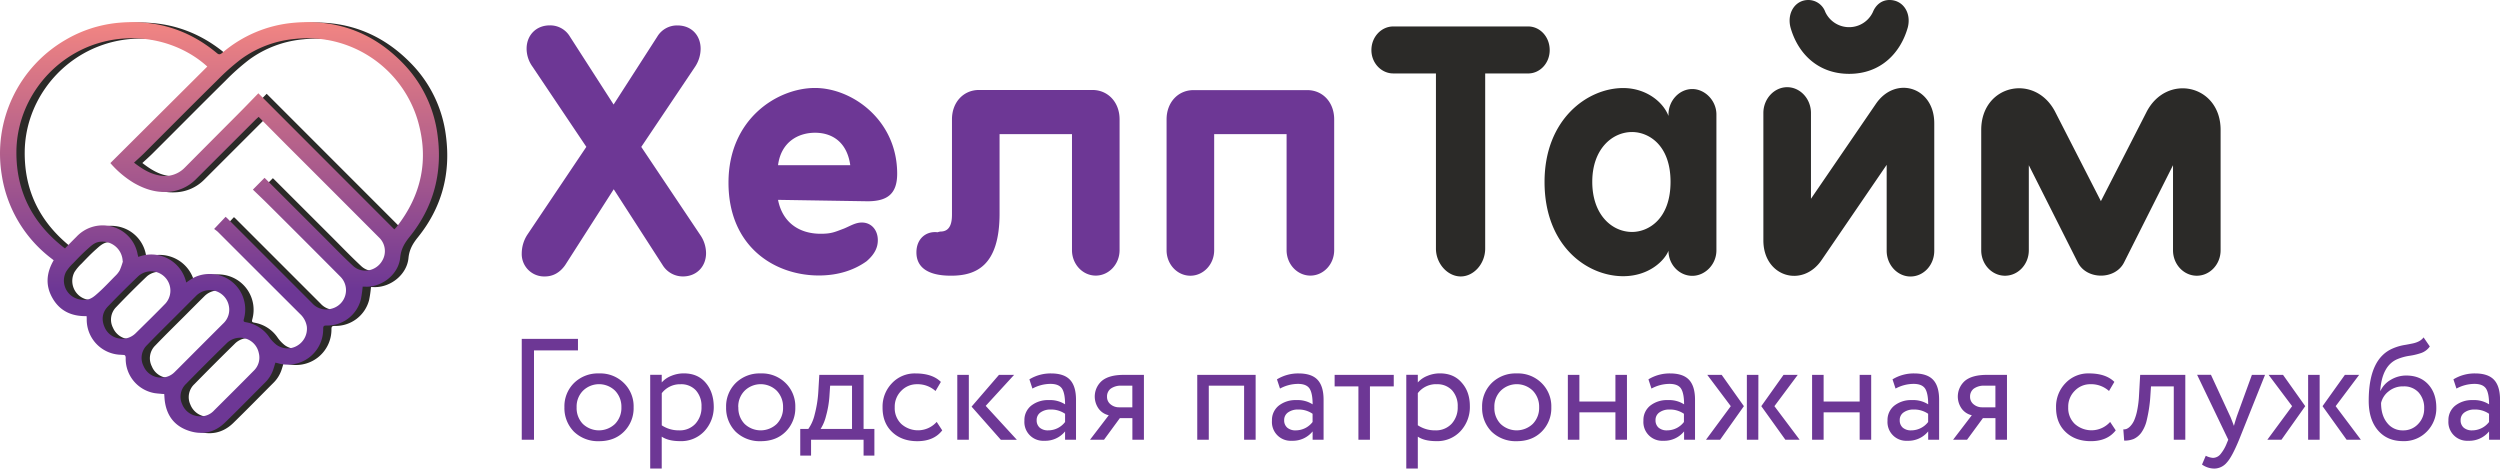
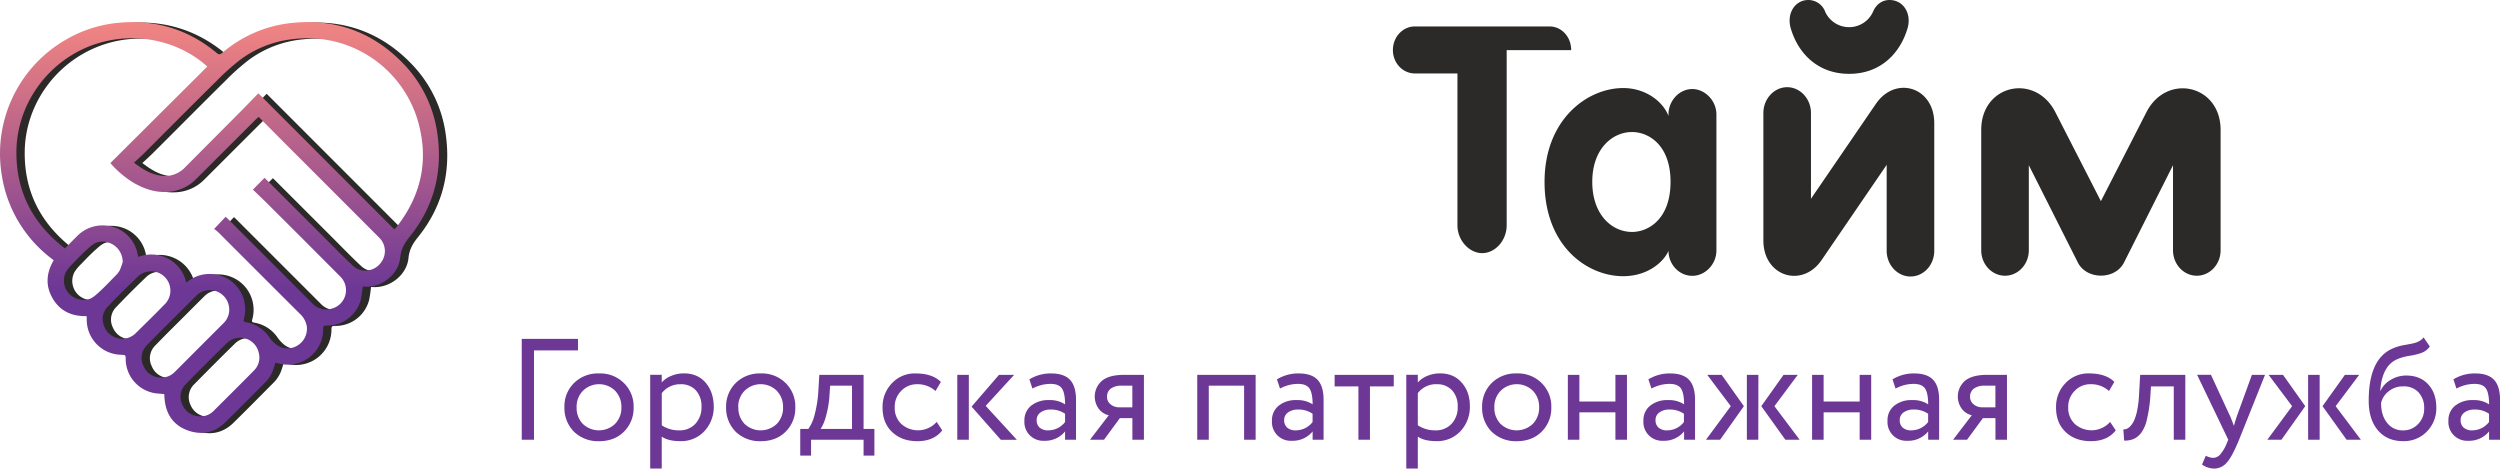
<svg xmlns="http://www.w3.org/2000/svg" id="Слой_1" data-name="Слой 1" viewBox="0 0 1179.26 221.03">
  <defs>
    <linearGradient id="Безымянный_градиент_3" x1="103.53" y1="196.86" x2="103.53" y2="3.12" gradientTransform="translate(0 7.31)" gradientUnits="userSpaceOnUse">
      <stop offset=".35" stop-color="#6d3795" />
      <stop offset="1" stop-color="#f28582" />
    </linearGradient>
    <style>.cls-1{fill:#6d3795}.cls-2{fill:#2b2a28}</style>
  </defs>
  <g id="Layer_2" data-name="Layer 2">
-     <path class="cls-1" d="M333.05 119.4c0 6.35-4.48 11-10.93 11a11.21 11.21 0 0 1-9.54-5.33l-23.08-35.8-22.92 35.8c-2.46 3.5-5.69 5.33-9.54 5.33a10.56 10.56 0 0 1-10.93-11 16.3 16.3 0 0 1 2.62-8.66l27.85-41.47-25.38-37.8a14.6 14.6 0 0 1-2.8-8.5c0-6.32 4.46-11 10.92-11a10.8 10.8 0 0 1 9.54 5.34l20.58 32 20.58-32a10.83 10.83 0 0 1 9.55-5.31c6.61 0 10.92 4.68 10.92 11a15.6 15.6 0 0 1-2.62 8.5l-25.38 37.8 27.81 41.52a15.3 15.3 0 0 1 2.75 8.58m90.15-37.46c0 9.65-4.78 13-14 13l-42.2-.67c2 10.29 9.54 16 20.15 16 5.08 0 6.62-.83 11.08-2.5 3.08-1.32 5.39-2.8 8.3-2.8 4.62 0 7.54 3.67 7.54 8.32 0 3-1.07 6.33-5.38 10-5.39 3.83-12.77 6.66-22.45 6.66-20.77 0-42.61-13.48-42.61-43.79s23.29-44.66 40.79-44.66 38.78 15.12 38.78 40.44m-56.13-4h34c-1.53-11-8.61-15.32-16.61-15.32S368.42 67 367 77.94Zm161.04-21.65V118c0 6.66-5.08 12-11.23 12s-11.22-5.33-11.22-12V63.27H471.5v37.47c0 24.81-11.22 29.31-22.92 29.31-10.76 0-16.3-3.83-16.3-11 0-6.49 4.61-10.15 10-9.49a5.5 5.5 0 0 1 1.38-.34c5.39 0 5.39-5.82 5.39-8.49V56.27c0-8 5.39-13.83 12.77-13.83h53.54c7.37.06 12.75 5.86 12.75 13.85m101.23 0V118c0 6.66-5.08 12-11.22 12s-11.23-5.33-11.23-12V63.27h-34.16v54.79c0 6.66-5.08 12-11.23 12s-11.22-5.34-11.22-12V56.32c0-8 5.38-13.82 12.77-13.82h53.53c7.42 0 12.76 5.8 12.76 13.79" />
-     <path class="cls-2" d="M731 23.65c0 6.16-4.61 11-10.14 11h-20.29v82.6c0 7.16-5.39 13.15-11.54 13.15s-11.69-6-11.69-13.15V34.64h-20.15c-5.54 0-10.29-4.83-10.29-11 0-6.33 4.77-11.16 10.29-11.16h63.69c5.52.02 10.12 4.84 10.12 11.17M809.64 54v64.11c0 6.66-5.38 12-11.38 12-6.16 0-11.23-5.34-11.23-11.83-1.87 4.68-9.23 12-21.38 12-16.93 0-37.08-14.15-37.08-44.46 0-29.64 20.31-44.29 37.08-44.29 10.61 0 18.76 6.33 21.38 13.15V54c0-6.5 5.08-12 11.23-12 5.99 0 11.38 5.46 11.38 12M788 85.76c0-17.48-10.46-23.48-18.15-23.48-9.36 0-18.77 8-18.77 23.48 0 15.65 9.36 23.65 18.77 23.65 7.64 0 18.15-6 18.15-23.65m124.4-27.64v60.15c0 6.83-5.08 12.16-11.23 12.16-6 0-11.22-5.33-11.22-12.16V77.76l-30.62 44.8c-9.07 13.49-27.54 8-27.54-9.16V53.29c0-6.66 5.08-12.16 11.23-12.16s11.22 5.49 11.22 12.16v40.47L884.86 49c9.23-13.53 27.54-8 27.54 9.12m-12.46-45.29c-3.39 12.16-12.77 22-27.69 22s-24.32-9.82-27.69-22C842.87 6 846.87 0 853 0a8.52 8.52 0 0 1 8 5.66 12.39 12.39 0 0 0 16.46 6 12.37 12.37 0 0 0 6-6c1.35-3.33 4.12-5.66 7.82-5.66 6.35 0 10.35 6 8.66 12.83m147.53 48.45v56.78c0 6.66-5.08 12-11.23 12s-11.22-5.34-11.22-12V77.93l-23.08 45.84c-4.15 8.33-17.69 8.33-21.84 0L957 77.93v40.13c0 6.66-5.08 12-11.23 12s-11.22-5.34-11.22-12V61.28c0-21.51 25.69-27 35.07-8.16L991 94.88l21.38-41.76c9.36-18.81 35.09-13.32 35.09 8.16" />
+     <path class="cls-2" d="M731 23.65h-20.29v82.6c0 7.16-5.39 13.15-11.54 13.15s-11.69-6-11.69-13.15V34.64h-20.15c-5.54 0-10.29-4.83-10.29-11 0-6.33 4.77-11.16 10.29-11.16h63.69c5.52.02 10.12 4.84 10.12 11.17M809.64 54v64.11c0 6.66-5.38 12-11.38 12-6.16 0-11.23-5.34-11.23-11.83-1.87 4.68-9.23 12-21.38 12-16.93 0-37.08-14.15-37.08-44.46 0-29.64 20.31-44.29 37.08-44.29 10.61 0 18.76 6.33 21.38 13.15V54c0-6.5 5.08-12 11.23-12 5.99 0 11.38 5.46 11.38 12M788 85.76c0-17.48-10.46-23.48-18.15-23.48-9.36 0-18.77 8-18.77 23.48 0 15.65 9.36 23.65 18.77 23.65 7.64 0 18.15-6 18.15-23.65m124.4-27.64v60.15c0 6.83-5.08 12.16-11.23 12.16-6 0-11.22-5.33-11.22-12.16V77.76l-30.62 44.8c-9.07 13.49-27.54 8-27.54-9.16V53.29c0-6.66 5.08-12.16 11.23-12.16s11.22 5.49 11.22 12.16v40.47L884.86 49c9.23-13.53 27.54-8 27.54 9.12m-12.46-45.29c-3.39 12.16-12.77 22-27.69 22s-24.32-9.82-27.69-22C842.87 6 846.87 0 853 0a8.52 8.52 0 0 1 8 5.66 12.39 12.39 0 0 0 16.46 6 12.37 12.37 0 0 0 6-6c1.35-3.33 4.12-5.66 7.82-5.66 6.35 0 10.35 6 8.66 12.83m147.53 48.45v56.78c0 6.66-5.08 12-11.23 12s-11.22-5.34-11.22-12V77.93l-23.08 45.84c-4.15 8.33-17.69 8.33-21.84 0L957 77.93v40.13c0 6.66-5.08 12-11.23 12s-11.22-5.34-11.22-12V61.28c0-21.51 25.69-27 35.07-8.16L991 94.88l21.38-41.76c9.36-18.81 35.09-13.32 35.09 8.16" />
  </g>
  <g id="Layer_1" data-name="Layer 1">
    <path class="cls-2" d="M175 135.4a56 56 0 0 1-.89 6.14 16.34 16.34 0 0 1-16.21 12.2c-1.2 0-1.55.25-1.55 1.52A16.72 16.72 0 0 1 135 171.52c-.35-.1-.71-.17-1.2-.29-.29 1-.57 1.89-.87 2.85a15.5 15.5 0 0 1-4 6.55c-6.34 6.35-12.62 12.78-19 19-4.89 4.7-10.87 5.84-17.21 3.64s-9.91-6.75-10.98-13.27c-.22-1.31-.25-2.64-.37-4a44 44 0 0 1-4.42-.37 16.4 16.4 0 0 1-13.77-16.47c0-1.22-.24-1.66-1.58-1.66a16.55 16.55 0 0 1-16.8-16.74c0-.44 0-.9-.07-1.48-6.9.13-12.49-2.33-16-8.36s-3-12 .47-18l-1.62-1.26A61.08 61.08 0 0 1 4.69 82.55 62 62 0 0 1 34.77 19 60.2 60.2 0 0 1 60 10.92c17.36-1.54 32.82 3.16 46.21 14.3 1 .85 1.57.73 2.53-.07a59.83 59.83 0 0 1 33.61-14.21c20-1.83 37.19 4.36 51.26 18.69a59.2 59.2 0 0 1 16.75 34.53C212.7 82 208.37 98 197.06 112c-2.41 3-4 5.78-4.38 9.75-.74 7.62-8.11 13.64-15.77 13.69Zm-49.11-80.09c-.5.48-.87.8-1.26 1.16L96.28 84.8a20.13 20.13 0 0 1-13.51 5.91c-5.68.32-10.83-1.42-15.68-4.21A45.8 45.8 0 0 1 56 77.11l45.71-45.53c-13.36-12.16-34.84-17.43-54.86-9.83C26 29.65 11.91 49.65 11.66 71.5c-.22 19.17 7.74 34.21 22.9 45.89 1.94-2 3.69-3.79 5.44-5.53a16.86 16.86 0 0 1 14.3-5.23A16.55 16.55 0 0 1 68.81 120c.07.44.22.87.35 1.39a16.86 16.86 0 0 1 22.6 12.08l1.56-1.08a15.9 15.9 0 0 1 9-2.94A16.69 16.69 0 0 1 119 150.66c-.26 1-.19 1.33.92 1.53a16.6 16.6 0 0 1 11.08 7.13 17.3 17.3 0 0 0 3.2 3.41 8.88 8.88 0 0 0 9.89.55 9.28 9.28 0 0 0 4.6-9 10.14 10.14 0 0 0-3.22-6q-19.4-19.35-38.76-38.72a16 16 0 0 0-1.78-1.41l5.42-5.72c.26.22.54.45.8.71l11.08 11.08 29 29a8.81 8.81 0 0 0 9 2.58 9.07 9.07 0 0 0 4.12-15.29q-16.89-17-33.89-33.91c-2.42-2.4-4.9-4.74-7.24-7l5.49-5.55c.17.15.41.36.63.58l27.27 27.25c4.61 4.6 9.12 9.32 13.88 13.73 4.11 3.78 10.8 2.47 13.63-2.35a8.85 8.85 0 0 0-1.41-11.07q-21.94-22-43.93-43.94Zm-.1-11.07 64.12 64.15c.37-.4.7-.7 1-1.06 12-15.26 15.49-32.27 9.9-50.83A54.28 54.28 0 0 0 143 18.55a51 51 0 0 0-25.37 9.51 105 105 0 0 0-11.26 10C94.83 49.45 83.41 61 71.93 72.43c-1.51 1.5-3.1 2.9-4.78 4.46 3.79 2.92 7.41 5.19 11.82 6a13 13 0 0 0 12.16-3.73Q103.57 66.65 116 54.2c3.24-3.2 6.43-6.54 9.79-9.96m-45.89 134a8.7 8.7 0 0 0 6.38-2.6c1.59-1.54 3.16-3.15 4.71-4.7l18.15-18.12a8.89 8.89 0 0 0 2.71-8.46 9.13 9.13 0 0 0-15.56-4.51c-2.8 2.76-5.57 5.55-8.34 8.33-4.9 4.91-9.87 9.76-14.67 14.76a8.39 8.39 0 0 0-1.66 9.87 8.73 8.73 0 0 0 8.28 5.46Zm18.61 18.3a8.54 8.54 0 0 0 6.41-2.82c6.25-6.23 12.51-12.44 18.7-18.72a8.57 8.57 0 0 0 2.32-8.44 9 9 0 0 0-15.26-4.35q-9.59 9.4-19 19a8.37 8.37 0 0 0-1.9 9.59 9 9 0 0 0 8.73 5.77ZM61.19 160a9 9 0 0 0 6.59-2.48c4.78-4.69 9.58-9.37 14.24-14.18a9.11 9.11 0 0 0-12.7-13q-7.42 7.08-14.51 14.51a8.35 8.35 0 0 0-1.5 9.78 8.87 8.87 0 0 0 7.88 5.37m.63-36.51a9.58 9.58 0 0 0-11.29-9.17c-2.17.41-3.65 1.9-5.17 3.23-2.42 2.13-4.66 4.48-6.9 6.81a21.2 21.2 0 0 0-3.34 4 9 9 0 0 0 3.79 12.14 10 10 0 0 0 5.49 1.06c2.49-.19 4.2-1.82 5.86-3.31 2.79-2.48 5.35-5.24 8-7.92a10.8 10.8 0 0 0 2.11-2.65 32 32 0 0 0 1.5-4.27Z" />
    <path d="M171.08 135.2a54 54 0 0 1-.89 6.15 16.34 16.34 0 0 1-16.19 12.2c-1.2 0-1.55.25-1.55 1.51A16.68 16.68 0 0 1 136 172a16.2 16.2 0 0 1-4.9-.66l-1.2-.29c-.29 1-.57 1.9-.87 2.86a15.65 15.65 0 0 1-4 6.55c-6.34 6.34-12.62 12.78-19.05 19-4.9 4.71-10.87 5.85-17.21 3.64s-9.87-6.75-10.94-13.28c-.22-1.31-.25-2.64-.37-4a41 41 0 0 1-4.42-.36A16.42 16.42 0 0 1 59.29 169c0-1.21-.24-1.66-1.57-1.65a16.56 16.56 0 0 1-16.81-16.74c0-.45 0-.9-.07-1.49-6.9.14-12.49-2.32-16-8.36s-3-12 .48-18l-1.62-1.26A61.1 61.1 0 0 1 .8 82.35a62 62 0 0 1 30.05-63.51 60.15 60.15 0 0 1 25.23-8.11c17.35-1.55 32.81 3.15 46.2 14.3 1 .85 1.57.72 2.53-.07a59.7 59.7 0 0 1 33.62-14.21c20-1.83 37.19 4.36 51.25 18.69A59.17 59.17 0 0 1 206.43 64c2.35 17.8-2 33.85-13.29 47.81-2.41 3-4 5.78-4.37 9.75-.75 7.61-8.12 13.63-15.78 13.69ZM122 55.12l-1.27 1.15L92.36 84.6a20.17 20.17 0 0 1-13.51 5.92c-5.67.32-10.82-1.43-15.68-4.21a46 46 0 0 1-11.11-9.39l45.72-45.53C84.42 19.23 63 14 42.89 21.55 22.1 29.45 8 49.45 7.74 71.31c-.19 19.16 7.74 34.22 22.9 45.88 1.94-2 3.69-3.78 5.45-5.53a16.89 16.89 0 0 1 14.29-5.23 16.56 16.56 0 0 1 14.51 13.38c.08.44.22.87.35 1.39a16.87 16.87 0 0 1 22.6 12.07l1.56-1.08a16 16 0 0 1 8.95-2.94 16.69 16.69 0 0 1 16.7 21.21c-.26 1-.2 1.34.92 1.53a16.57 16.57 0 0 1 11.1 7.13 17.6 17.6 0 0 0 3.2 3.42 8.91 8.91 0 0 0 9.9.54 9.28 9.28 0 0 0 4.57-9 10.23 10.23 0 0 0-3.22-6q-19.4-19.35-38.76-38.72A19 19 0 0 0 101 108l5.42-5.73c.25.23.53.45.79.71l11.08 11.08 29 29a8.81 8.81 0 0 0 9 2.57 9 9 0 0 0 4.12-15.28q-16.89-17-33.89-33.91c-2.41-2.4-4.89-4.75-7.23-7l5.48-5.55c.17.16.42.36.63.58l27.27 27.25c4.62 4.61 9.13 9.32 13.92 13.73 4.1 3.79 10.8 2.48 13.63-2.35a8.83 8.83 0 0 0-1.41-11.06q-21.94-22-43.93-43.95ZM121.87 44 186 108.2c.37-.4.71-.71 1-1.06 12-15.26 15.48-32.27 9.9-50.84a54.3 54.3 0 0 0-57.8-37.94 50.84 50.84 0 0 0-25.36 9.51 104 104 0 0 0-11.27 10C90.92 49.26 79.49 60.78 68 72.27c-1.5 1.49-3.1 2.89-4.78 4.46 3.79 2.91 7.41 5.19 11.83 6A13 13 0 0 0 87.23 79q12.45-12.53 24.88-25c3.23-3.24 6.4-6.53 9.76-10M76 178.1a8.7 8.7 0 0 0 6.38-2.6c1.59-1.55 3.16-3.16 4.71-4.7q9.06-9.09 18.13-18.14a8.88 8.88 0 0 0 2.71-8.47 9.14 9.14 0 0 0-15.56-4.51c-2.79 2.77-5.56 5.56-8.34 8.34-4.9 4.91-9.86 9.75-14.66 14.75a8.41 8.41 0 0 0-1.67 9.88 8.83 8.83 0 0 0 8.3 5.45m18.61 18.3a8.55 8.55 0 0 0 6.41-2.83c6.25-6.22 12.51-12.44 18.7-18.72a8.58 8.58 0 0 0 2.33-8.43 9 9 0 0 0-15.27-4.36q-9.6 9.39-19 19a8.34 8.34 0 0 0-1.86 9.58 9 9 0 0 0 8.66 5.72Zm-37.37-36.6a9.05 9.05 0 0 0 6.6-2.47c4.78-4.7 9.57-9.38 14.24-14.19a9.11 9.11 0 0 0-12.7-13Q58 137.17 50.86 144.6c-2.67 2.8-3.08 6.25-1.5 9.79a8.88 8.88 0 0 0 7.88 5.36Zm.63-36.51a9.56 9.56 0 0 0-11.28-9.16c-2.18.41-3.66 1.89-5.17 3.22-2.43 2.14-4.67 4.48-6.91 6.82a21.2 21.2 0 0 0-3.33 4A9 9 0 0 0 35 140.35a10 10 0 0 0 5.5 1.06c2.48-.19 4.2-1.82 5.86-3.3 2.79-2.49 5.34-5.25 8-7.93a11.5 11.5 0 0 0 2.11-2.64 33 33 0 0 0 1.51-4.29Z" style="fill:url(#Безымянный_градиент_3)" />
  </g>
  <path class="cls-1" d="M251.89 207.43h-5.78v-47.6h26.52v5.44h-20.74Zm18.84-3.81a15.8 15.8 0 0 1-4.49-11.49 15.44 15.44 0 0 1 4.49-11.42 16 16 0 0 1 11.83-4.56 15.76 15.76 0 0 1 11.76 4.56 15.34 15.34 0 0 1 4.56 11.42 15.56 15.56 0 0 1-4.56 11.49q-4.49 4.49-11.76 4.49a16.28 16.28 0 0 1-11.83-4.49m1.27-11.49a10.7 10.7 0 0 0 2.92 7.82 11 11 0 0 0 15.2 0 10.75 10.75 0 0 0 3-7.85 10.86 10.86 0 0 0-3-7.82 10.83 10.83 0 0 0-15.09 0 10.56 10.56 0 0 0-3.03 7.85M312.14 221h-5.44v-44.2h5.44v3.6a11.7 11.7 0 0 1 4.48-3.09 15.3 15.3 0 0 1 5.92-1.19q6.52 0 10.27 4.35t3.87 11.15a16.63 16.63 0 0 1-4.42 11.77 14.92 14.92 0 0 1-11.49 4.69q-5.5 0-8.63-2.11Zm8.86-39.75a10.82 10.82 0 0 0-8.84 4.22v15.16a14.44 14.44 0 0 0 8.14 2.37 10 10 0 0 0 7.71-3.09 11.33 11.33 0 0 0 2.89-8.06 11 11 0 0 0-2.65-7.72 9.37 9.37 0 0 0-7.25-2.88m26 22.37a15.85 15.85 0 0 1-4.49-11.49 15.48 15.48 0 0 1 4.49-11.42 16 16 0 0 1 11.83-4.56 15.78 15.78 0 0 1 11.77 4.56 15.37 15.37 0 0 1 4.55 11.42 15.6 15.6 0 0 1-4.55 11.49q-4.49 4.49-11.77 4.49a16.3 16.3 0 0 1-11.83-4.49m1.29-11.49a10.7 10.7 0 0 0 2.93 7.82 11 11 0 0 0 15.2 0 10.74 10.74 0 0 0 2.95-7.85 10.85 10.85 0 0 0-3-7.82 10.83 10.83 0 0 0-15.09 0 10.57 10.57 0 0 0-3.04 7.85Zm34.29 22.78h-5.1v-12.58h3.81a19.3 19.3 0 0 0 3-6.83 54.6 54.6 0 0 0 1.7-10.58l.48-8.09h20.88v25.5h5.1v12.58h-5.1v-7.48h-24.77Zm9-33-.34 5.1a47 47 0 0 1-1.63 9.32 20.5 20.5 0 0 1-2.52 6h14.81v-20.4Zm50.3 17.16 2.58 3.94q-3.94 5.1-11.76 5.1-7.35 0-11.9-4.35t-4.49-11.63a15.82 15.82 0 0 1 4.42-11.36 14.7 14.7 0 0 1 11.08-4.62q8 0 12 4l-2.52 4.29a12.6 12.6 0 0 0-8.77-3.2 10.13 10.13 0 0 0-7.41 3.13 10.5 10.5 0 0 0-3.06 7.75 10.27 10.27 0 0 0 3.13 7.89 11.81 11.81 0 0 0 16.66-1Zm15.12 8.36h-5.44v-30.6H457Zm14.22-30.6h7.14l-13.4 14.62 14.69 16h-7.55l-13.8-15.64Zm15.78 6.46-1.43-4.35a19.16 19.16 0 0 1 10.2-2.79q6.19 0 9 3.06t2.79 9.45v18.77h-5.16v-3.94a12 12 0 0 1-9.79 4.42 8.84 8.84 0 0 1-9.39-9.46 8.69 8.69 0 0 1 3.2-7.1 12.75 12.75 0 0 1 8.36-2.62 13 13 0 0 1 7.62 2q0-5.16-1.43-7.41c-1-1.5-2.79-2.24-5.51-2.24a18 18 0 0 0-8.46 2.21m7.51 19.71a10 10 0 0 0 7.89-3.94v-3.88a11.53 11.53 0 0 0-6.87-2 7.82 7.82 0 0 0-4.66 1.33 4.27 4.27 0 0 0-1.87 3.7 4.49 4.49 0 0 0 1.46 3.54 5.93 5.93 0 0 0 4.05 1.25m35.56-26.17h9.52v30.6h-5.44v-10.2h-5.91l-7.48 10.2h-6.6l8.84-11.56a8.07 8.07 0 0 1-4.69-3 9.82 9.82 0 0 1 1.5-13.26q3.39-2.78 10.26-2.78m-7.88 10.34a4.41 4.41 0 0 0 1.69 3.57 6.14 6.14 0 0 0 4 1.39h6.25v-10.2h-5a8.23 8.23 0 0 0-5.24 1.43 4.63 4.63 0 0 0-1.7 3.81m70.1 20.26h-5.44v-25.5h-16.66v25.5h-5.44v-30.6h27.54Zm11.49-24.14-1.43-4.35a19.16 19.16 0 0 1 10.2-2.79q6.19 0 9 3.06t2.79 9.45v18.77h-5.17v-3.94a12 12 0 0 1-9.79 4.42 8.84 8.84 0 0 1-9.39-9.46 8.69 8.69 0 0 1 3.2-7.1 12.75 12.75 0 0 1 8.36-2.62 13 13 0 0 1 7.62 2q0-5.16-1.43-7.41c-1-1.5-2.79-2.24-5.51-2.24a18 18 0 0 0-8.45 2.21m7.48 19.71a10 10 0 0 0 7.89-3.94v-3.88a11.5 11.5 0 0 0-6.87-2 7.82 7.82 0 0 0-4.66 1.33 4.29 4.29 0 0 0-1.87 3.7 4.47 4.47 0 0 0 1.47 3.54 5.9 5.9 0 0 0 4.04 1.25m29.51-20.73h-11.22v-5.44h27.89v5.44h-11.23v25.16h-5.44ZM668.79 221h-5.44v-44.2h5.44v3.6a11.75 11.75 0 0 1 4.49-3.09 15.25 15.25 0 0 1 5.91-1.19q6.54 0 10.27 4.35 3.88 4.29 3.88 11.15a16.67 16.67 0 0 1-4.42 11.77 14.92 14.92 0 0 1-11.49 4.69q-5.52 0-8.64-2.11Zm8.84-39.78a10.83 10.83 0 0 0-8.84 4.22v15.16A14.44 14.44 0 0 0 677 203a10.07 10.07 0 0 0 7.72-3.09 11.38 11.38 0 0 0 2.89-8.06 11 11 0 0 0-2.65-7.72 9.39 9.39 0 0 0-7.33-2.88Zm25.97 22.4a15.84 15.84 0 0 1-4.48-11.49 15.47 15.47 0 0 1 4.48-11.42 16 16 0 0 1 11.84-4.56 15.76 15.76 0 0 1 11.76 4.56 15.34 15.34 0 0 1 4.56 11.42 15.56 15.56 0 0 1-4.56 11.49q-4.49 4.49-11.76 4.49a16.32 16.32 0 0 1-11.84-4.49m1.3-11.49a10.7 10.7 0 0 0 2.92 7.82 11 11 0 0 0 15.2 0 10.75 10.75 0 0 0 3-7.85 10.86 10.86 0 0 0-3-7.82 10.83 10.83 0 0 0-15.09 0 10.56 10.56 0 0 0-3.03 7.85m62.56 15.3H762v-12.92h-17v12.92h-5.44v-30.6H745v12.58h17v-12.58h5.44ZM779 183.29l-1.43-4.35a19.16 19.16 0 0 1 10.2-2.79q6.19 0 9 3.06t2.78 9.45v18.77h-5.16v-3.94a12 12 0 0 1-9.8 4.42 8.83 8.83 0 0 1-9.38-9.46 8.66 8.66 0 0 1 3.2-7.1 12.73 12.73 0 0 1 8.36-2.62 13 13 0 0 1 7.62 2q0-5.16-1.43-7.41c-.95-1.5-2.79-2.24-5.51-2.24a18 18 0 0 0-8.45 2.21m7.43 19.71a10 10 0 0 0 7.89-3.94v-3.88a11.53 11.53 0 0 0-6.87-2 7.82 7.82 0 0 0-4.66 1.33 4.27 4.27 0 0 0-1.87 3.7 4.49 4.49 0 0 0 1.46 3.54 5.9 5.9 0 0 0 4.05 1.25m18.29 4.43 11.7-15.84-11.09-14.76h6.8l10.47 14.76-11.22 15.84Zm24.68 0H824v-30.6h5.44Zm11.9-30.6h6.7l-11 14.76 11.9 15.84h-6.73l-11.36-15.84Zm41.35 30.6h-5.44v-12.92h-17v12.92h-5.44v-30.6h5.44v12.58h17v-12.58h5.44Zm11.49-24.14-1.43-4.35a19.16 19.16 0 0 1 10.2-2.79q6.18 0 9 3.06t2.78 9.45v18.77h-5.16v-3.94a12 12 0 0 1-9.8 4.42 8.83 8.83 0 0 1-9.38-9.46 8.66 8.66 0 0 1 3.2-7.1 12.73 12.73 0 0 1 8.36-2.62 13 13 0 0 1 7.62 2q0-5.16-1.43-7.41c-1-1.5-2.79-2.24-5.51-2.24a18 18 0 0 0-8.45 2.21m7.48 19.71a10.06 10.06 0 0 0 7.89-3.94v-3.88a11.53 11.53 0 0 0-6.87-2 7.82 7.82 0 0 0-4.66 1.33 4.27 4.27 0 0 0-1.87 3.7 4.49 4.49 0 0 0 1.46 3.54 5.9 5.9 0 0 0 4.05 1.25m35.56-26.17h9.52v30.6h-5.44v-10.2h-5.91l-7.49 10.2h-6.59l8.84-11.56a8.07 8.07 0 0 1-4.69-3 9.83 9.83 0 0 1 1.49-13.26q3.41-2.78 10.27-2.78m-7.89 10.34a4.42 4.42 0 0 0 1.7 3.57 6.14 6.14 0 0 0 4 1.39h6.25v-10.2h-5a8.2 8.2 0 0 0-5.24 1.43 4.64 4.64 0 0 0-1.71 3.81m66.1 11.9L998 203q-3.94 5.1-11.76 5.1-7.35 0-11.9-4.35t-4.49-11.63a15.82 15.82 0 0 1 4.42-11.36 14.7 14.7 0 0 1 11.08-4.62q8 0 12 4l-2.52 4.29a12.6 12.6 0 0 0-8.77-3.2 10.1 10.1 0 0 0-7.41 3.13 10.5 10.5 0 0 0-3.06 7.75 10.27 10.27 0 0 0 3.13 7.89 11.81 11.81 0 0 0 16.66-1Zm35.43 8.36h-5.44v-25.16h-10.75l-.34 5.17a66.5 66.5 0 0 1-1.6 10.5 16.65 16.65 0 0 1-2.71 6.26 9.4 9.4 0 0 1-3.51 2.86 11.5 11.5 0 0 1-4.49.78l-.4-5.31a3.5 3.5 0 0 0 1.56-.23 5.3 5.3 0 0 0 1.8-1.33 9.7 9.7 0 0 0 1.77-2.72 23.3 23.3 0 0 0 1.43-4.79 47 47 0 0 0 .85-7.11l.54-9.52h21.29Zm31.41-30.6h6.19l-12.24 30.6c-2.22 5.39-4.15 9-5.78 10.74a7.79 7.79 0 0 1-5.92 2.86 10.2 10.2 0 0 1-5.78-1.9l1.77-4.15a8.8 8.8 0 0 0 3.4 1 4.65 4.65 0 0 0 3.44-1.63 18.6 18.6 0 0 0 3.09-5.31l.68-1.63-14.69-30.6h6.53l9 19.45q.27.48 1.83 4.62c.41-1.49.89-3.06 1.43-4.69Zm7.28 30.6 11.69-15.84-11.08-14.76h6.8l10.47 14.76-11.22 15.84Zm24.68 0h-5.44v-30.6h5.44Zm11.9-30.6h6.73l-11.08 14.76 11.9 15.84h-6.73l-11.36-15.84Zm37.13-17.68 2.93 4.28a8.23 8.23 0 0 1-4 3.06 30.5 30.5 0 0 1-5.71 1.36 23.8 23.8 0 0 0-5.92 1.7q-6.93 3.21-7.75 14.76h.14a11.66 11.66 0 0 1 4.86-5.17 14.1 14.1 0 0 1 7.24-2q6.53 0 10.37 4.15t3.84 11.08a15.54 15.54 0 0 1-4.42 11.15 14.9 14.9 0 0 1-11.29 4.56q-7.47 0-11.83-5.1t-4.35-13.94q0-19.86 11.36-24.68a23.7 23.7 0 0 1 6-1.7q2.65-.48 3.81-.75a11 11 0 0 0 2.5-.91 6.5 6.5 0 0 0 2.22-1.85m-20.06 30.94q0 5.85 2.86 9.38a9.07 9.07 0 0 0 7.41 3.54 9.44 9.44 0 0 0 7.21-3 10.1 10.1 0 0 0 2.85-7.35 10.7 10.7 0 0 0-2.62-7.54 9.21 9.21 0 0 0-7.17-2.86 10.53 10.53 0 0 0-6.94 2.31 9.74 9.74 0 0 0-3.6 5.52m35.56-6.8-1.43-4.35a19.16 19.16 0 0 1 10.2-2.79q6.19 0 9 3.06t2.79 9.45v18.77h-5.17v-3.94a12 12 0 0 1-9.79 4.42 8.84 8.84 0 0 1-9.39-9.46 8.69 8.69 0 0 1 3.2-7.1 12.76 12.76 0 0 1 8.37-2.62 13 13 0 0 1 7.61 2q0-5.16-1.43-7.41c-1-1.5-2.79-2.24-5.51-2.24a18 18 0 0 0-8.45 2.21m7.48 19.71a10 10 0 0 0 7.89-3.94v-3.88a11.5 11.5 0 0 0-6.87-2 7.82 7.82 0 0 0-4.66 1.33 4.29 4.29 0 0 0-1.87 3.7 4.47 4.47 0 0 0 1.47 3.54 5.9 5.9 0 0 0 4.04 1.25" />
</svg>